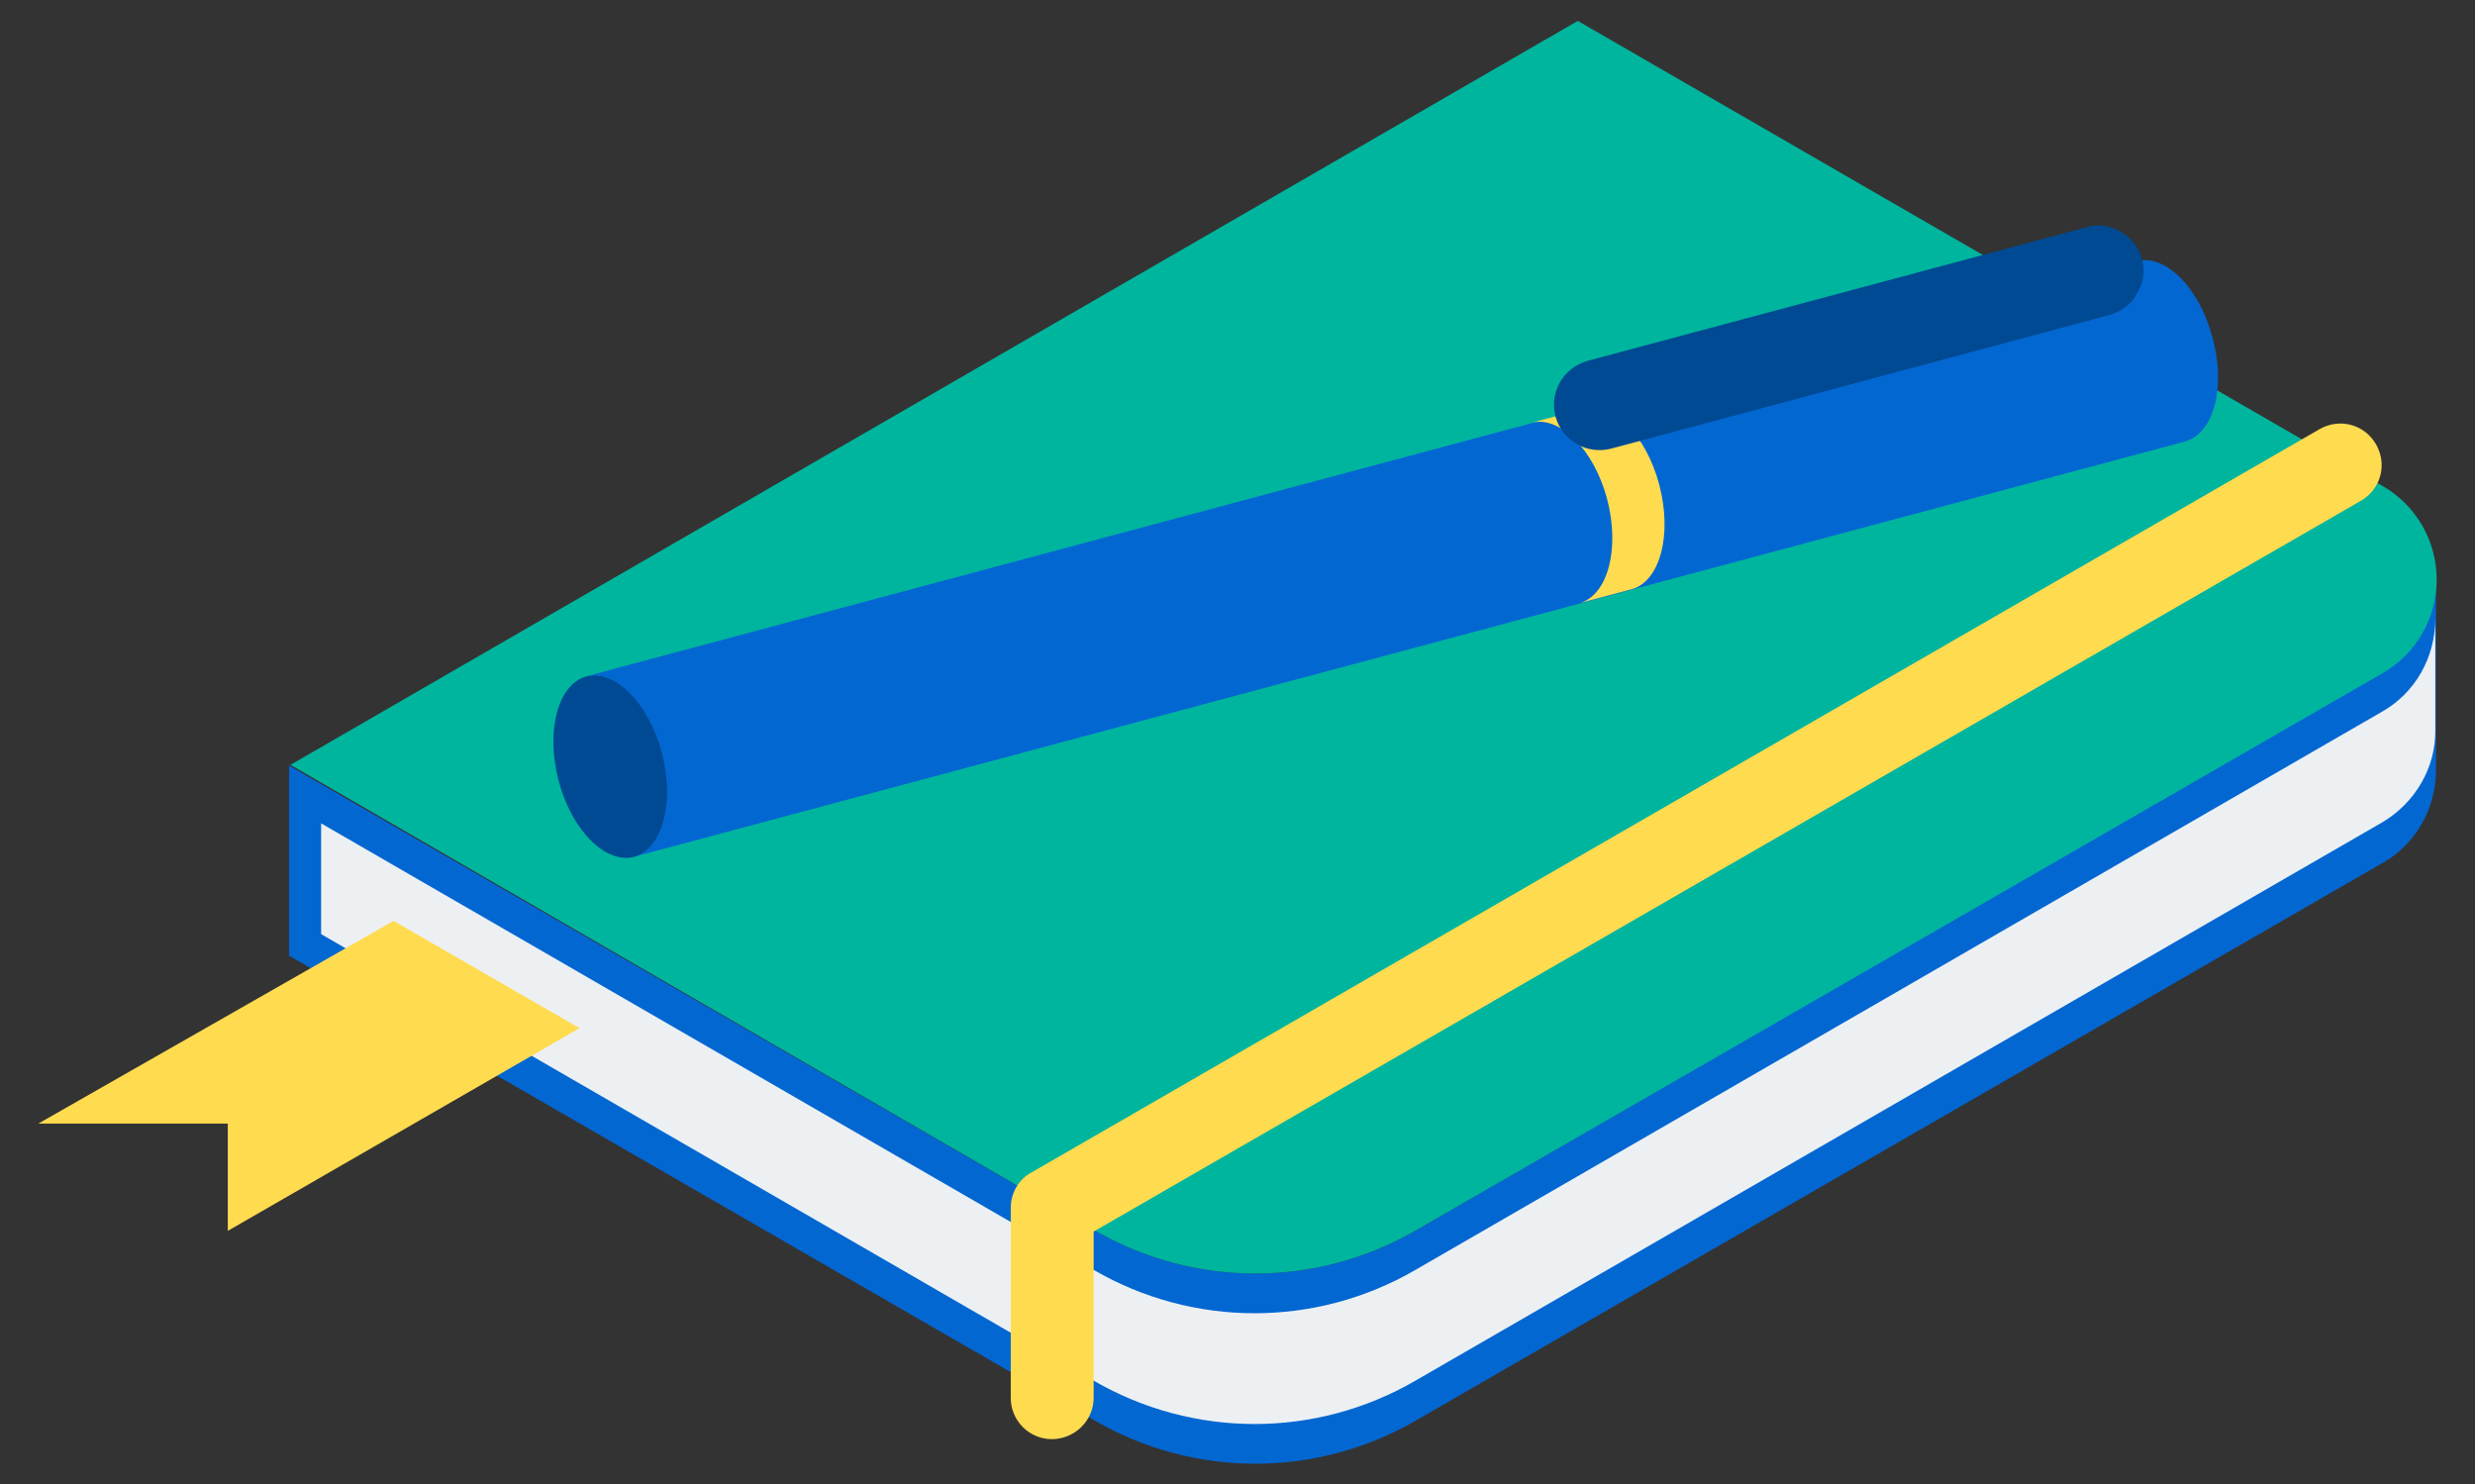
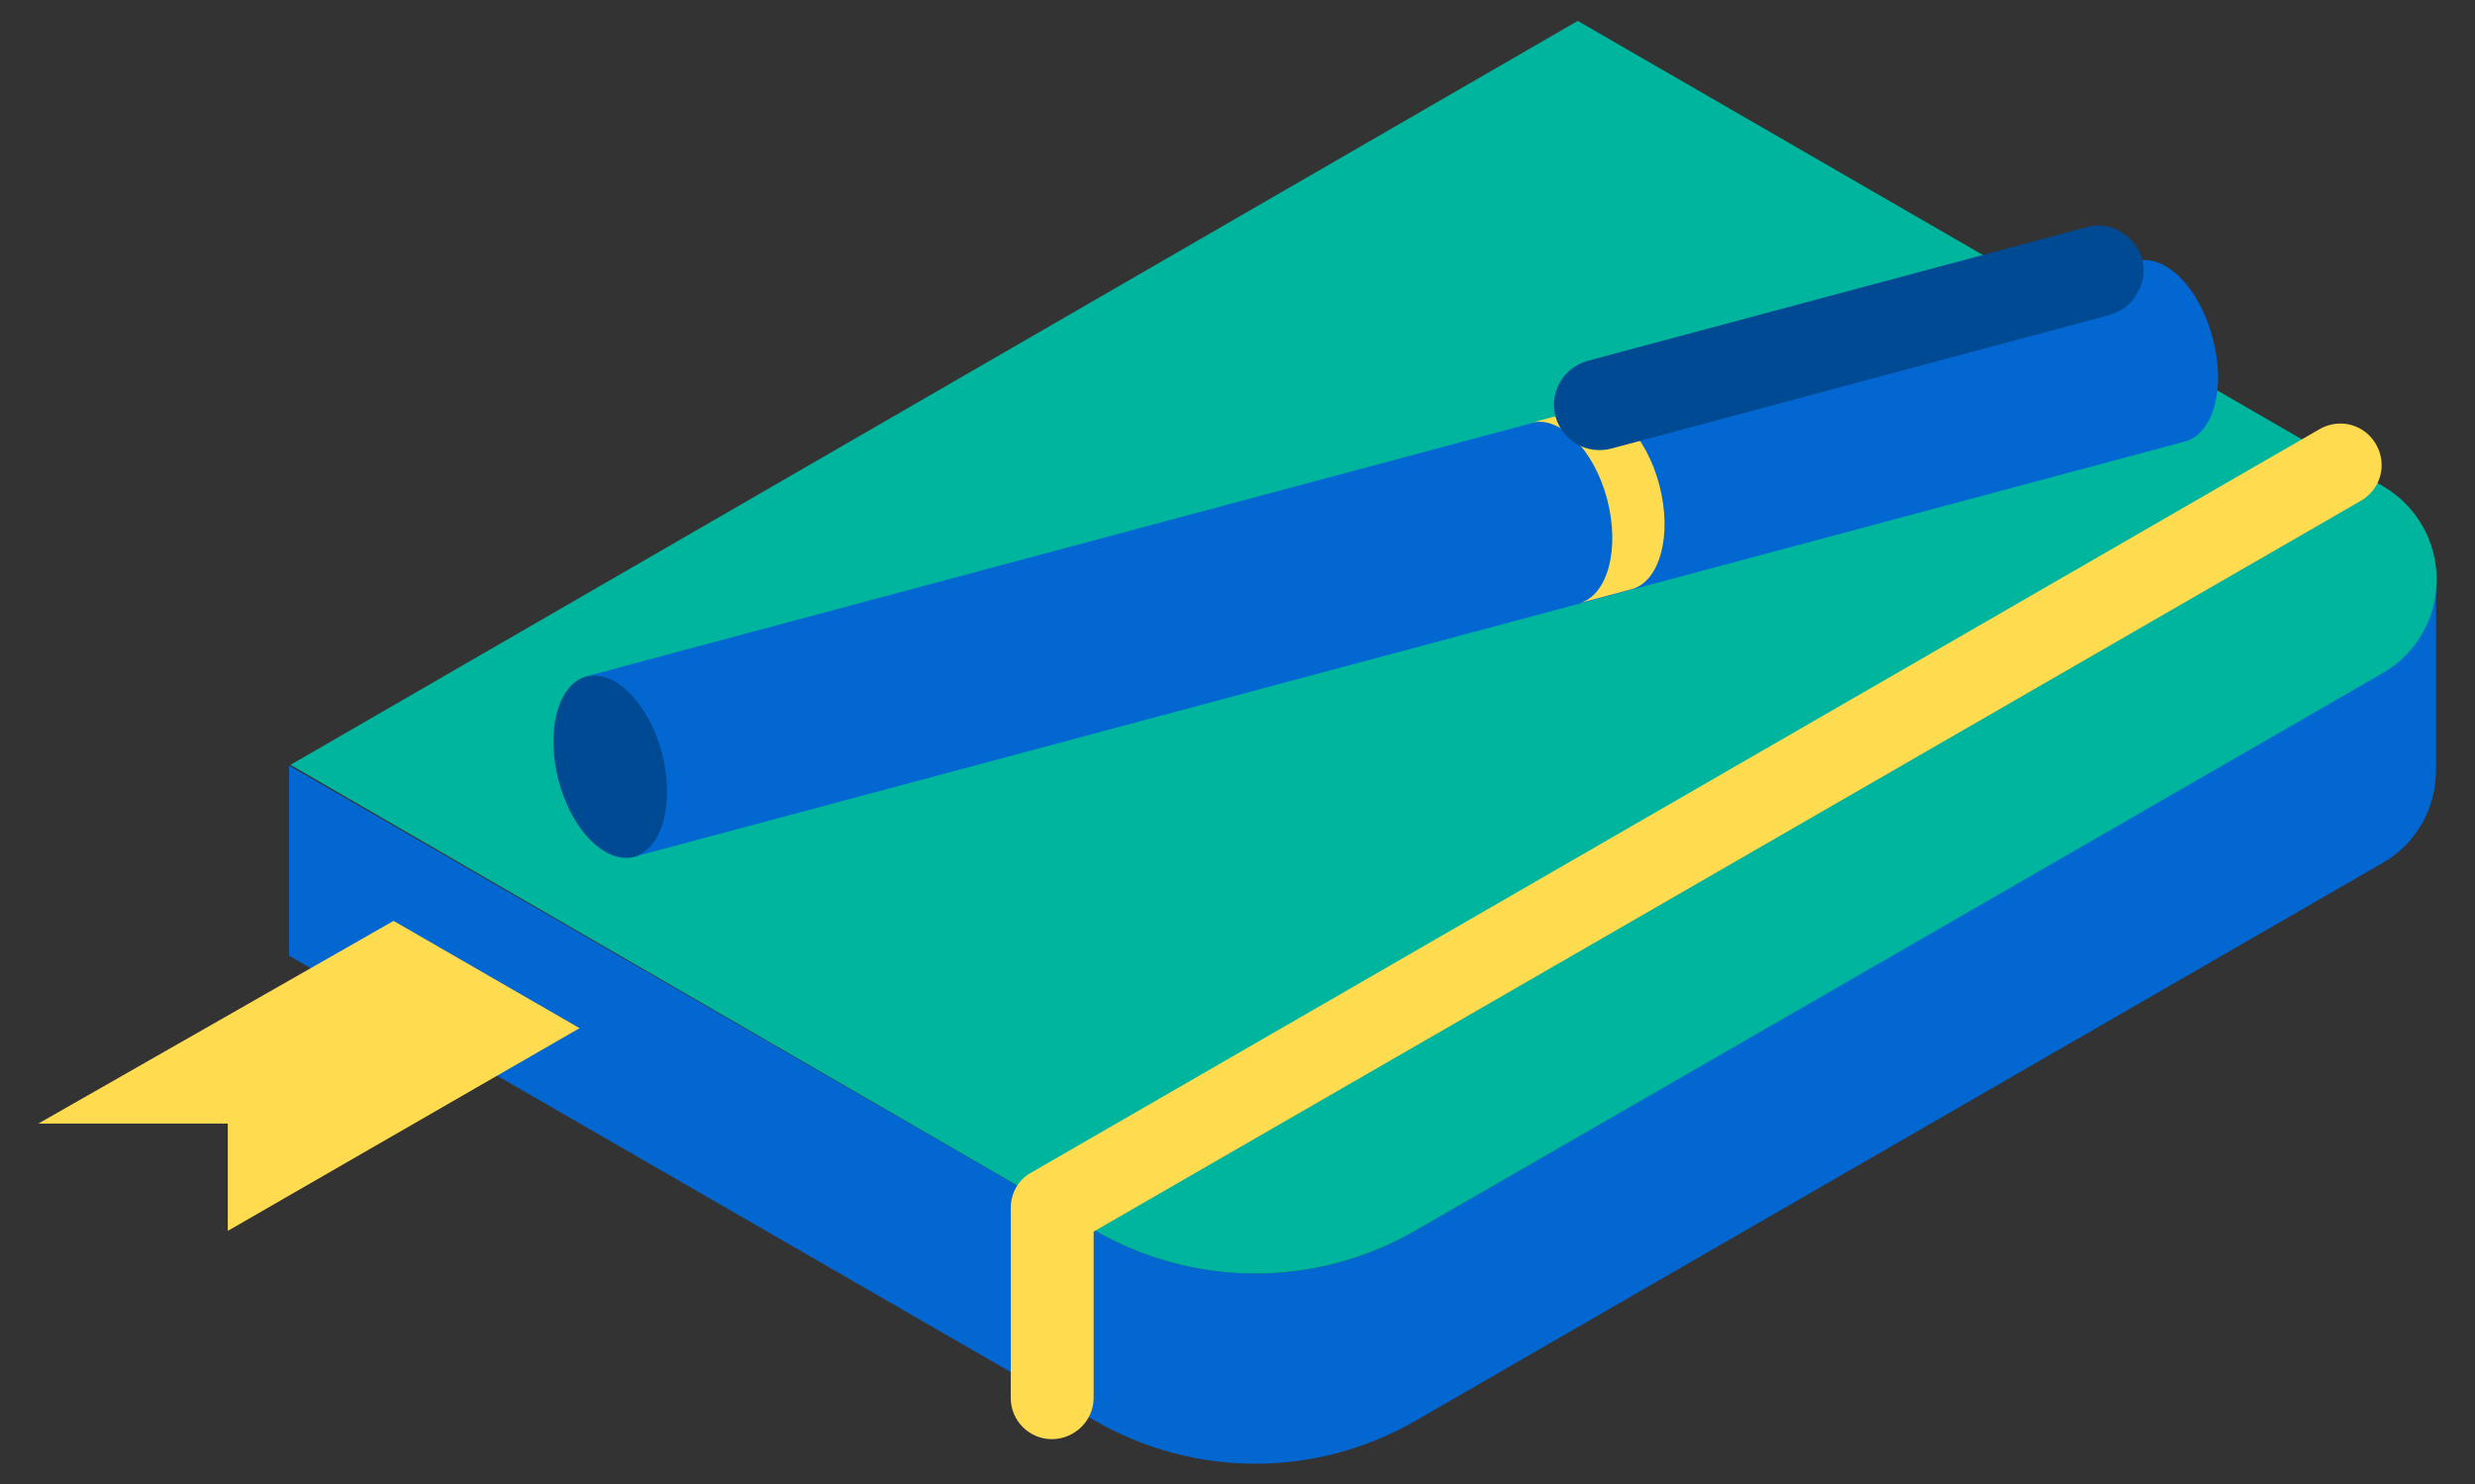
<svg xmlns="http://www.w3.org/2000/svg" xmlns:xlink="http://www.w3.org/1999/xlink" version="1.1" id="Layer_1" x="0px" y="0px" viewBox="0 0 355.3 213.1" style="enable-background:new 0 0 355.3 213.1;" xml:space="preserve">
  <rect x="0" y="0" width="355.3" height="213.1" fill="#333333" stroke="none" />
  <style type="text/css">
	.st0{fill:#0367D2;}
	.st1{fill:#ECF0F3;}
	.st2{fill:#FFDB50;}
	.st3{fill:#00B59E;}
	.st4{clip-path:url(#SVGID_00000053514947162124956340000012583527794140341174_);}
	.st5{clip-path:url(#SVGID_00000154385755407998443010000001716335175030058673_);}
	.st6{fill:#FFFFFF;}
	.st7{fill:#004A93;}
</style>
  <g>
    <g>
      <g>
        <path class="st0" d="M341.9,96.5l-138.6,80.1c-14.3,8.3-31.9,8.3-46.2,0L41.5,109.9v27.3l115.6,66.7c14.3,8.3,31.9,8.3,46.2,0     l138.7-80c4.8-2.7,7.7-7.8,7.7-13.4V83.2C349.6,88.7,346.7,93.8,341.9,96.5L341.9,96.5z" />
      </g>
      <g>
        <g>
-           <path id="SVGID_1_" class="st1" d="M349.6,88.8v15.9c0.1,5.5-2.9,10.6-7.7,13.4l-138.7,80.1c-14.3,8.3-31.9,8.3-46.2,0      L46.1,134.1v-15.9L157,182.3c14.3,8.3,31.9,8.3,46.2,0l138.7-80.1C346.7,99.5,349.6,94.4,349.6,88.8L349.6,88.8z" />
-         </g>
+           </g>
      </g>
      <g>
        <g>
          <path id="SVGID_00000161629584945194987050000000229012955748344478_" class="st2" d="M56.5,132.2l26.7,15.4l-50.5,29.1v-15.4      H5.5L56.5,132.2z" />
        </g>
      </g>
      <g>
        <g>
          <path id="SVGID_00000021806307275328561040000014786391798318916996_" class="st3" d="M157.1,176.6c14.3,8.3,31.9,8.3,46.2,0      l69.4-40l69.4-40c4.8-2.8,7.7-7.9,7.7-13.4s-2.9-10.6-7.7-13.4l-57.8-33.4L226.5,3l-92.4,53.4l-92.4,53.4L157.1,176.6z" />
        </g>
      </g>
      <g>
        <g>
          <path id="SVGID_00000139278096820393169960000013899935926561483934_" class="st2" d="M151,206.6c-3.3,0-5.9-2.7-5.9-5.9v-27.3      c0-2.1,1.1-4.1,3-5.1L333,61.6c1.4-0.8,3-1,4.5-0.6s2.8,1.4,3.6,2.8c0.8,1.4,1,3,0.6,4.5s-1.4,2.8-2.8,3.6L157,176.8v23.9      C157,203.9,154.3,206.6,151,206.6L151,206.6z" />
        </g>
        <g>
          <g>
            <g>
              <g>
                <g>
                  <defs>
                    <path id="SVGID_00000060750447766502568070000003790862868586855085_" d="M151,206.6c-3.3,0-5.9-2.7-5.9-5.9v-27.3           c0-2.1,1.1-4.1,3-5.1L333,61.6c1.4-0.8,3-1,4.5-0.6s2.8,1.4,3.6,2.8c0.8,1.4,1,3,0.6,4.5s-1.4,2.8-2.8,3.6L157,176.8v23.9           C157,203.9,154.3,206.6,151,206.6L151,206.6z" />
                  </defs>
                  <clipPath id="SVGID_00000071539777932363860360000002362118538793368469_">
                    <use xlink:href="#SVGID_00000060750447766502568070000003790862868586855085_" style="overflow:visible;" />
                  </clipPath>
                  <g style="clip-path:url(#SVGID_00000071539777932363860360000002362118538793368469_);">
                    <g>
                      <g>
                        <g>
                          <g>
                            <g>
                              <defs>
                                <rect id="SVGID_00000053535935753592516330000011187791110974140569_" x="145.1" y="60.7" width="196.9" height="146" />
                              </defs>
                              <clipPath id="SVGID_00000065066831261253184760000008331372682242787462_">
                                <use xlink:href="#SVGID_00000053535935753592516330000011187791110974140569_" style="overflow:visible;" />
                              </clipPath>
                              <g style="clip-path:url(#SVGID_00000065066831261253184760000008331372682242787462_);">
                                <path class="st6" d="M344.7,60c-66.9,0-133.8,0-200.7,0c0,49.2,0,98.4,0,147.6c66.9,0,133.8,0,200.7,0                 C344.7,158.4,344.7,109.2,344.7,60z M144.8,60.8c65.9,0,131.6,0,197.4,0c0,48.8,0,97.5,0,146.1                 c-65.9,0-131.6,0-197.4,0C144.8,158.1,144.8,109.5,144.8,60.8z" />
                              </g>
                            </g>
                          </g>
                        </g>
                      </g>
                    </g>
                  </g>
                </g>
              </g>
            </g>
          </g>
        </g>
      </g>
      <path class="st7" d="M95.1,108c-1.9-7.2-6.8-12-10.9-10.9s-5.9,7.8-4,15s6.8,12,10.9,10.9C95.2,121.9,97,115.2,95.1,108L95.1,108z    " />
      <g>
        <g>
          <path id="SVGID_00000178164351298096050540000006037680572398804366_" class="st0" d="M317.6,48.4c-1.9-7.2-6.8-12-10.9-10.9      L84.1,97.1c4.1-1.1,9,3.8,10.9,10.9c1.9,7.2,0.1,13.9-4,15l222.6-59.6C317.8,62.3,319.6,55.6,317.6,48.4L317.6,48.4z" />
        </g>
      </g>
      <path class="st2" d="M227.3,58.7l-7.5,2c4.1-1.1,9,3.8,10.9,10.9c1.9,7.2,0.1,13.9-4,15l7.5-2c4.1-1.1,5.9-7.8,4-15    S231.5,57.6,227.3,58.7L227.3,58.7z" />
      <g>
        <g>
          <path id="SVGID_00000040536961462208321920000010226080008374477991_" class="st7" d="M302.9,45.2l-71.6,19.2      c-3.5,0.9-7-1.1-8-4.6c-0.9-3.5,1.1-7,4.6-8l71.7-19.2c1.7-0.5,3.4-0.2,4.9,0.7c1.5,0.9,2.6,2.3,3,3.9c0.5,1.7,0.2,3.4-0.7,4.9      C306,43.7,304.5,44.7,302.9,45.2L302.9,45.2z" />
        </g>
      </g>
    </g>
  </g>
</svg>